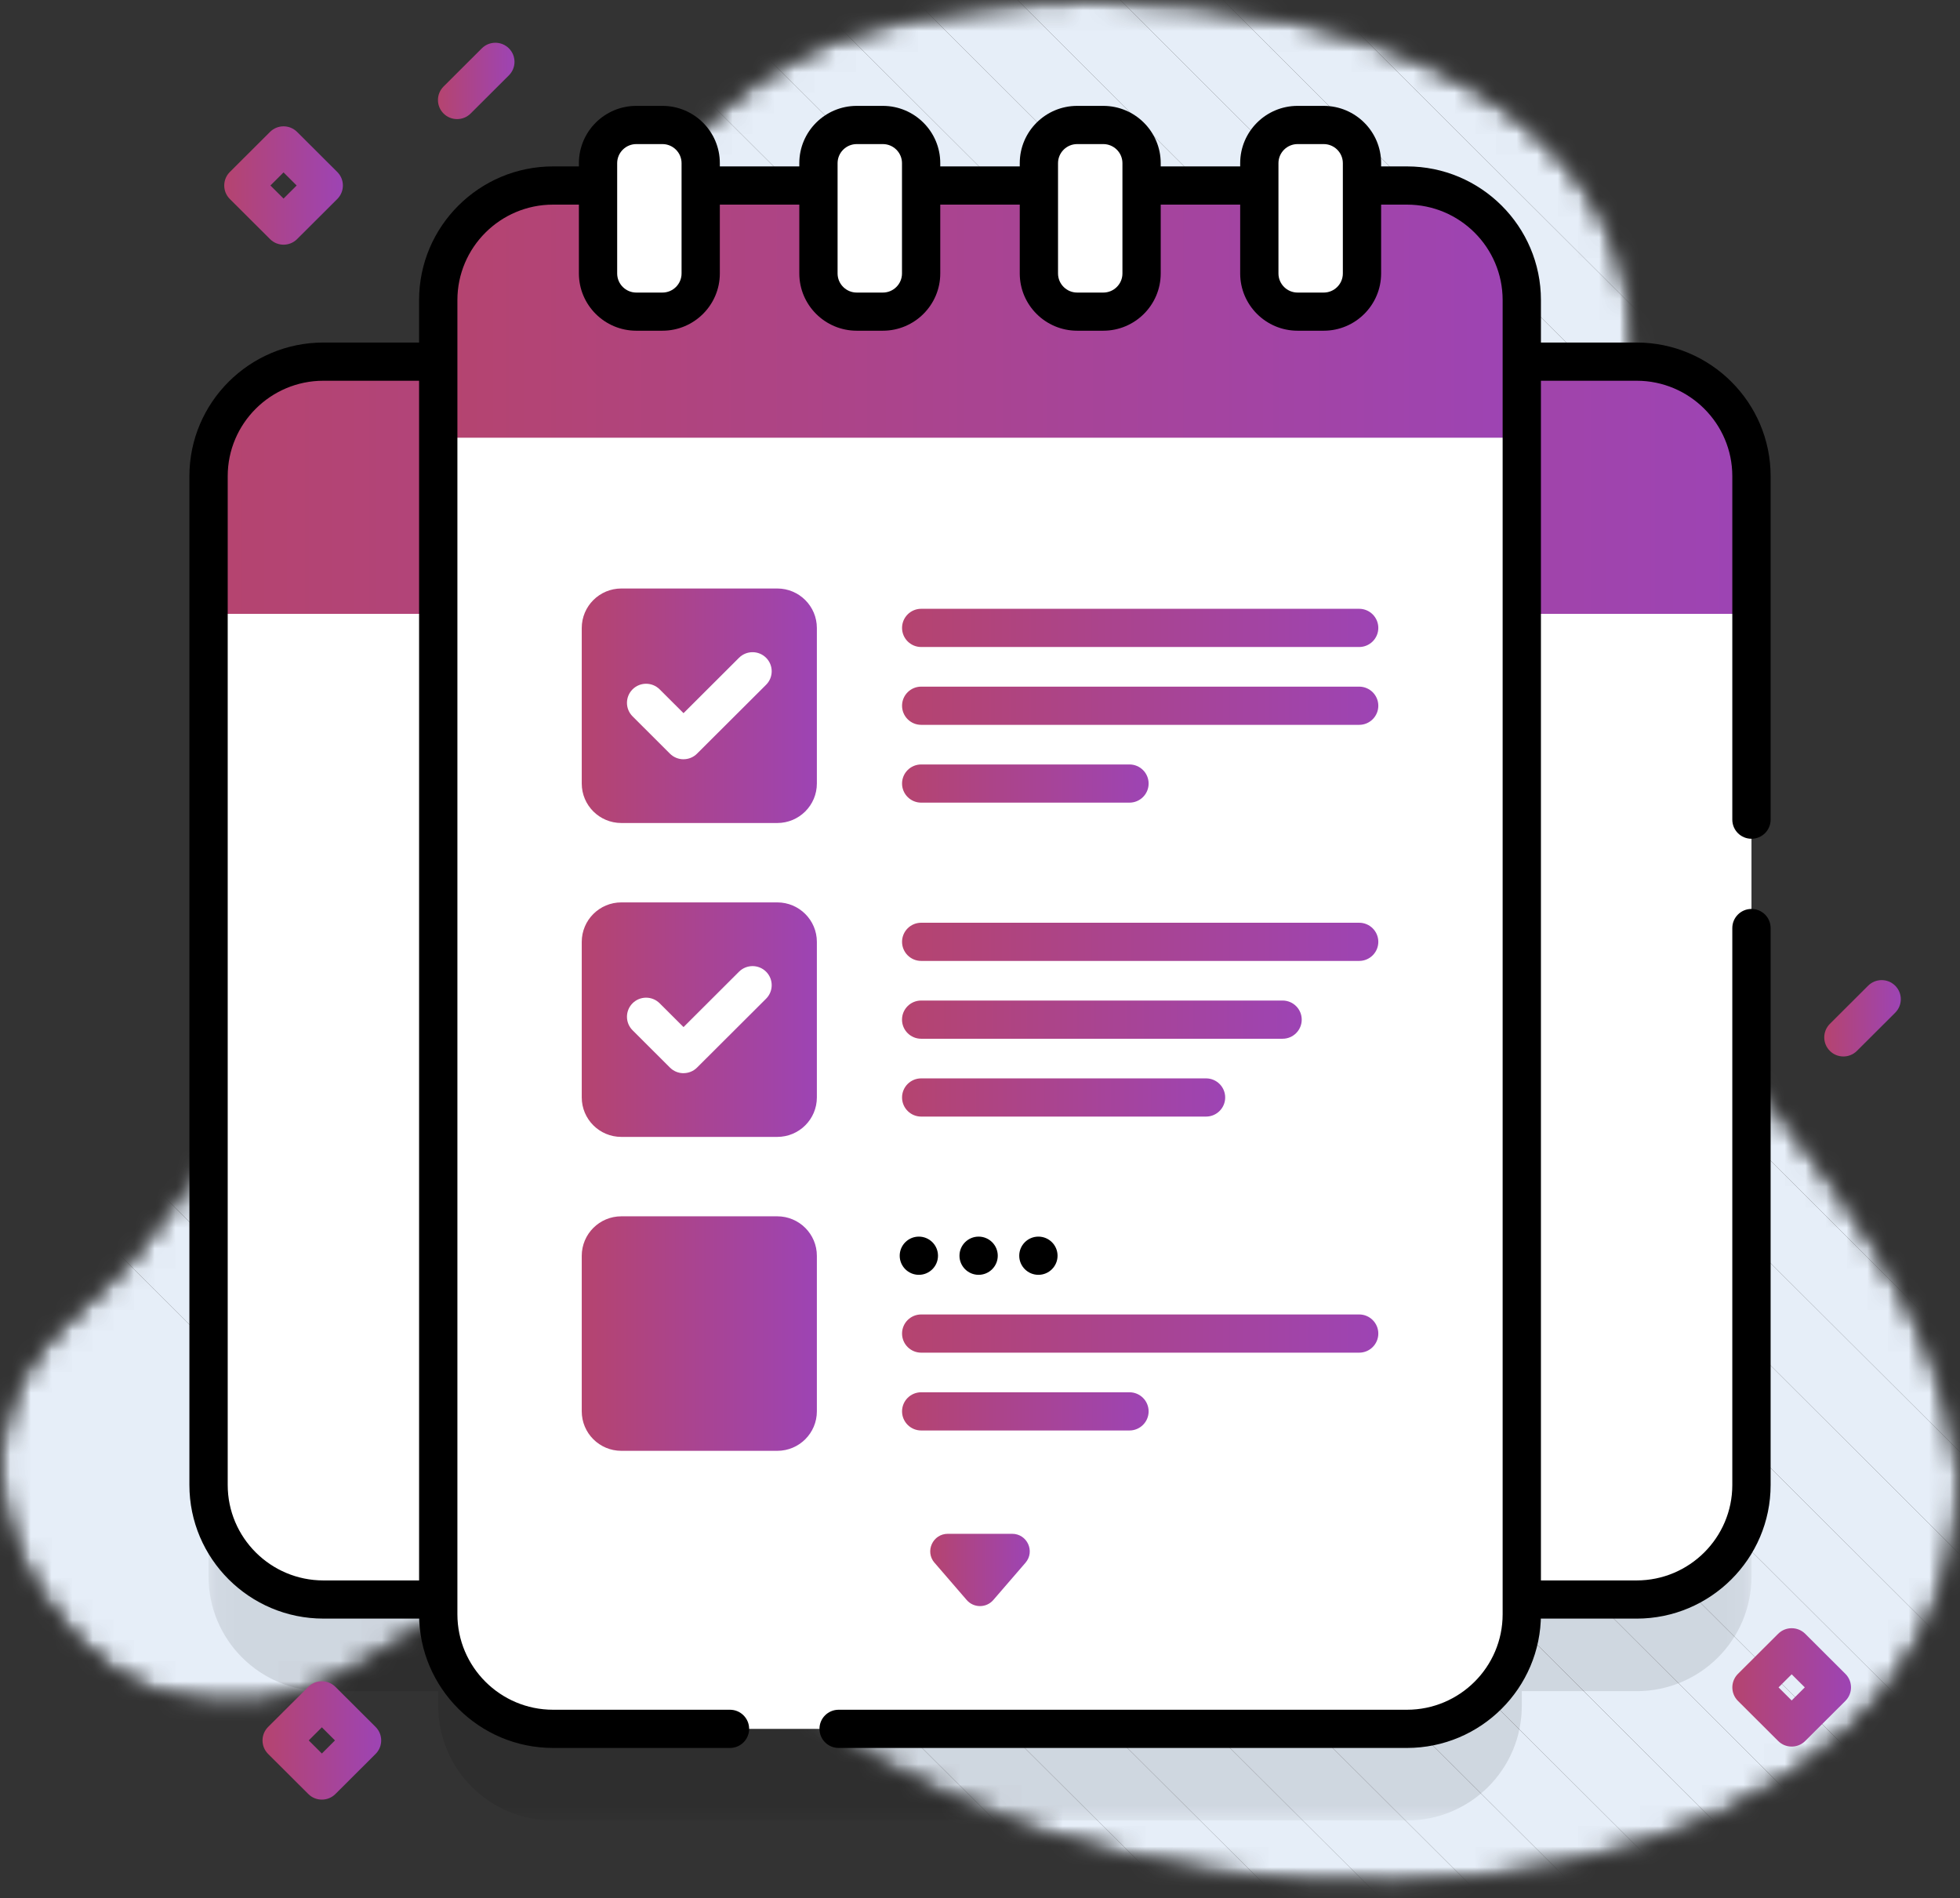
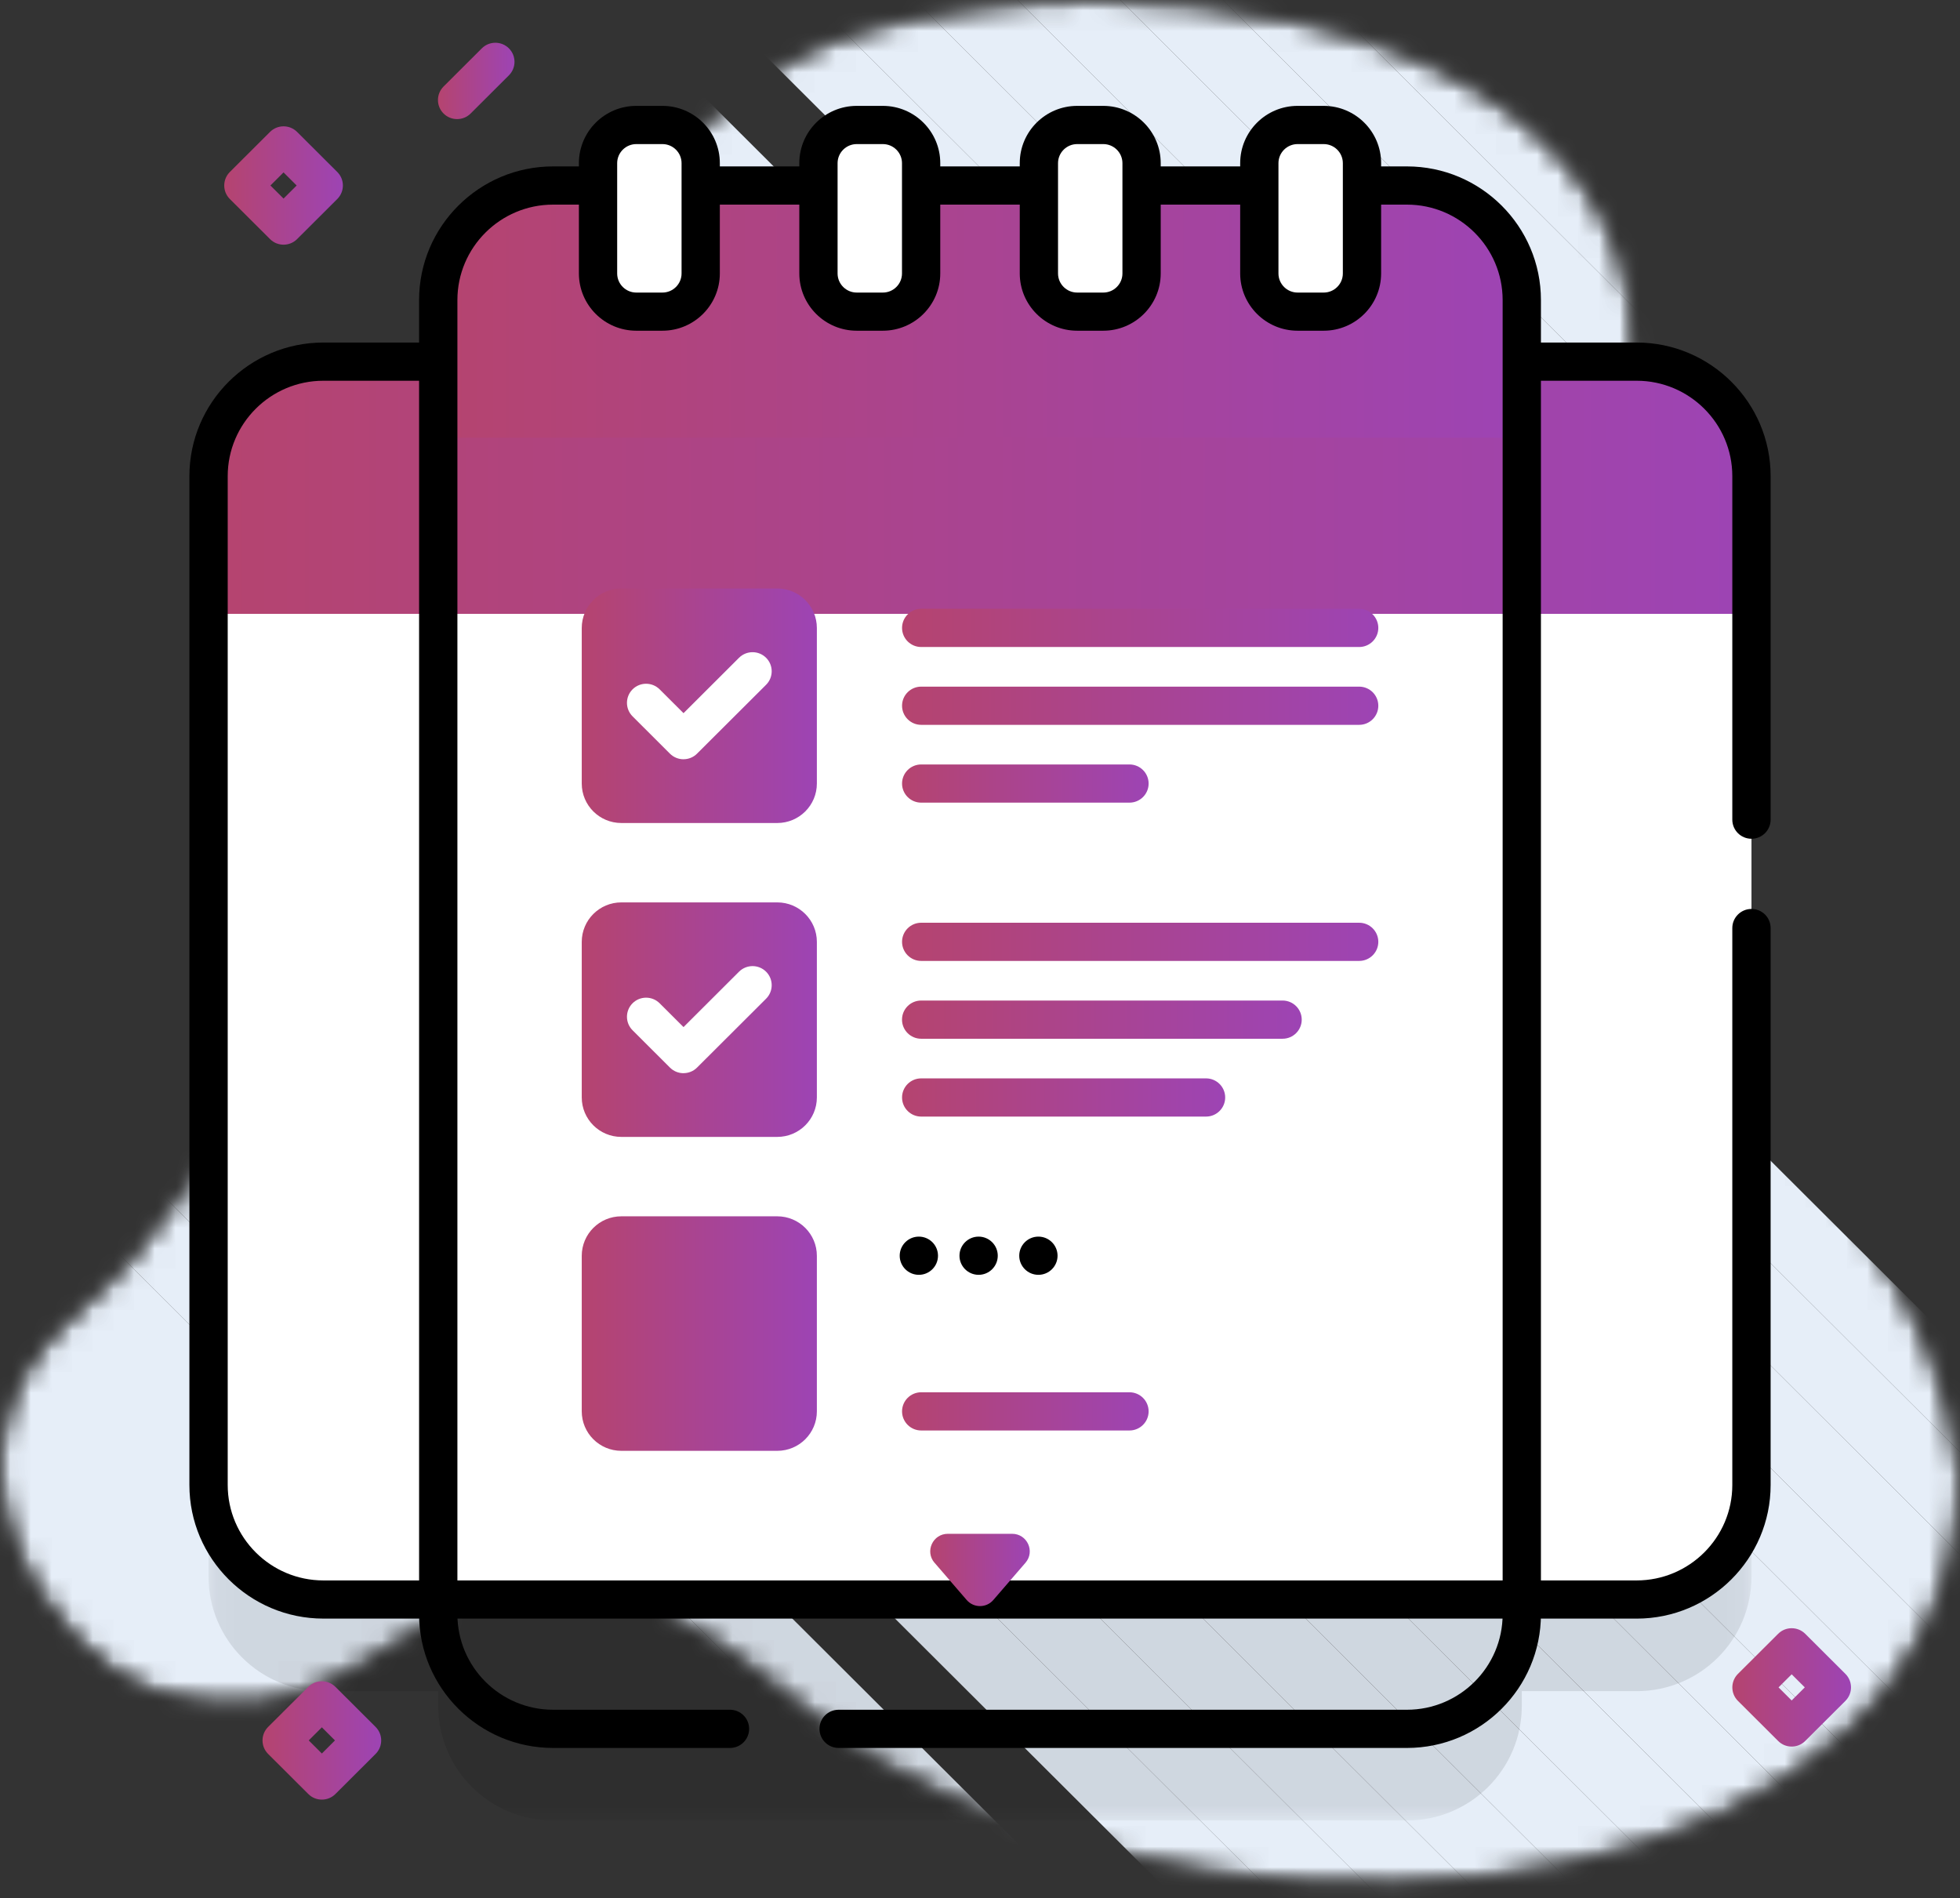
<svg xmlns="http://www.w3.org/2000/svg" width="95" height="92" viewBox="0 0 95 92" fill="none">
  <rect x="0" y="0" width="95" height="92" fill="#333333" stroke="none" />
  <mask id="mask0_573_4435" style="mask-type:luminance" maskUnits="userSpaceOnUse" x="0" y="0" width="95" height="92">
    <path d="M42.061 1.403C21.326 7.079 20.559 49.256 3.758 63.529C-4.506 70.548 2.793 80.495 7.263 81.907C15.594 84.54 18.523 78.981 23.913 77.34C31.788 74.964 37.941 82.749 42.273 85.238C62.073 96.611 94.962 92.101 95 71.516C94.311 63.523 88.49 56.855 83.743 50.717C71.043 36.561 73.79 35.3 79.028 19.243C80.911 5.33 66.234 0 53.129 0C49.12 0 45.257 0.5 42.061 1.403Z" fill="white" />
  </mask>
  <g mask="url(#mask0_573_4435)">
    <mask id="mask1_573_4435" style="mask-type:luminance" maskUnits="userSpaceOnUse" x="0" y="0" width="95" height="92">
      <path d="M42.061 1.403C21.326 7.079 20.559 49.256 3.758 63.529C-4.506 70.548 2.793 80.495 7.263 81.907C15.594 84.54 18.523 78.981 23.913 77.34C31.788 74.964 37.941 82.749 42.273 85.238C62.073 96.611 94.962 92.101 95 71.516C94.311 63.523 88.49 56.855 83.743 50.717C71.043 36.561 73.79 35.3 79.028 19.243C80.911 5.33 66.234 0 53.129 0C49.12 0 45.257 0.5 42.061 1.403Z" fill="white" />
    </mask>
    <g mask="url(#mask1_573_4435)">
      <path d="M-4.506 50.543L41.677 96.609H-4.506V50.543Z" fill="#E6EEF8" />
      <path d="M-4.506 45.581L46.654 96.609H41.677L-4.506 50.543V45.581Z" fill="#E6EEF8" />
      <path d="M-4.506 40.617L51.63 96.609H46.654L-4.506 45.581V40.617Z" fill="#E6EEF8" />
      <path d="M-4.506 35.653L56.605 96.609H51.63L-4.506 40.617V35.653Z" fill="#E6EEF8" />
-       <path d="M-4.506 30.689L61.582 96.609H56.605L-4.506 35.653V30.689Z" fill="#E6EEF8" />
      <path d="M-4.506 25.727L66.558 96.609H61.582L-4.506 30.689V25.727Z" fill="#E6EEF8" />
      <path d="M-4.506 20.763L71.533 96.609H66.558L-4.506 25.727V20.763Z" fill="#E6EEF8" />
      <path d="M-4.506 15.799L76.51 96.61H71.533L-4.506 20.763V15.799Z" fill="#E6EEF8" />
      <path d="M-4.506 10.837L81.486 96.61H76.51L-4.506 15.799V10.837Z" fill="#E6EEF8" />
      <path d="M-4.506 5.873L86.461 96.609H81.486L-4.506 10.837V5.873Z" fill="#E6EEF8" />
      <path d="M-4.506 0.909L91.437 96.609H86.461L-4.506 5.873V0.909Z" fill="#E6EEF8" />
      <path d="M-0.443 0L95.001 95.202V96.609H91.438L-4.506 0.909V0H-0.443Z" fill="#E6EEF8" />
      <path d="M4.534 0L95.001 90.238V95.202L-0.443 0H4.534Z" fill="#E6EEF8" />
      <path d="M9.51 0L95.001 85.274V90.238L4.534 0H9.51Z" fill="#E6EEF8" />
      <path d="M14.485 0L95.001 80.312V85.274L9.51 0H14.485Z" fill="#E6EEF8" />
      <path d="M19.462 0L95.001 75.348V80.312L14.485 0H19.462Z" fill="#E6EEF8" />
      <path d="M24.438 0L95.001 70.384V75.348L19.462 0H24.438Z" fill="#E6EEF8" />
      <path d="M29.413 0L95.001 65.421V70.384L24.438 0H29.413Z" fill="#E6EEF8" />
-       <path d="M34.389 0L95.001 60.458V65.421L29.413 0H34.389Z" fill="#E6EEF8" />
      <path d="M39.366 0L95.001 55.494V60.458L34.389 0H39.366Z" fill="#E6EEF8" />
      <path d="M44.342 0L95.001 50.531V55.494L39.366 0H44.342Z" fill="#E6EEF8" />
      <path d="M49.317 0L95.001 45.568V50.531L44.342 0H49.317Z" fill="#E6EEF8" />
      <path d="M54.294 0L95.001 40.604V45.568L49.317 0H54.294Z" fill="#E6EEF8" />
      <path d="M59.27 0L95.001 35.641V40.604L54.294 0H59.27Z" fill="#E6EEF8" />
      <path d="M64.245 0L95.001 30.678V35.641L59.27 0H64.245Z" fill="#E6EEF8" />
      <path d="M69.222 0L95.001 25.714V30.678L64.245 0H69.222Z" fill="#E6EEF8" />
      <path d="M74.198 0L95.001 20.75V25.714L69.222 0H74.198Z" fill="#E6EEF8" />
      <path d="M79.173 0L95.001 15.788V20.75L74.198 0H79.173Z" fill="#E6EEF8" />
      <path d="M95.001 15.788L79.173 0H95.001V15.788Z" fill="#E6EEF8" />
    </g>
  </g>
  <mask id="mask2_573_4435" style="mask-type:luminance" maskUnits="userSpaceOnUse" x="10" y="13" width="75" height="76">
    <path d="M84.893 13.434H10.108V88.241H84.893V13.434Z" fill="white" />
  </mask>
  <g mask="url(#mask2_573_4435)">
    <g opacity="0.1">
      <path d="M79.326 21.971H73.76V18.986C73.76 15.92 71.267 13.434 68.193 13.434H26.808C23.734 13.434 21.241 15.92 21.241 18.986V21.971H15.675C12.601 21.971 10.108 24.457 10.108 27.523V76.42C10.108 79.486 12.601 81.972 15.675 81.972H21.241V82.689C21.241 85.755 23.734 88.241 26.808 88.241H68.193C71.267 88.241 73.76 85.755 73.76 82.689V81.972H79.326C82.4 81.972 84.893 79.486 84.893 76.42V27.523C84.893 24.457 82.4 21.971 79.326 21.971Z" fill="black" />
    </g>
  </g>
  <path d="M79.326 77.529H15.675C12.601 77.529 10.108 75.043 10.108 71.977V23.081C10.108 20.015 12.601 17.529 15.675 17.529H79.326C82.4 17.529 84.893 20.015 84.893 23.081V71.977C84.893 75.043 82.4 77.529 79.326 77.529Z" fill="white" />
  <path d="M84.893 29.754V23.081C84.893 20.015 82.4 17.529 79.326 17.529H15.675C12.601 17.529 10.108 20.015 10.108 23.081V29.754H84.893Z" fill="url(#paint0_linear_573_4435)" />
  <path d="M79.326 78.455H15.675C12.094 78.455 9.18 75.549 9.18 71.977V23.081C9.18 19.51 12.093 16.603 15.675 16.603H79.326C82.907 16.603 85.821 19.508 85.821 23.081V39.73C85.821 40.241 85.405 40.656 84.893 40.656C84.38 40.656 83.964 40.242 83.964 39.73V23.081C83.964 20.53 81.884 18.455 79.326 18.455H15.675C13.117 18.455 11.037 20.53 11.037 23.081V71.978C11.037 74.529 13.117 76.605 15.675 76.605H79.326C81.884 76.605 83.964 74.529 83.964 71.978V44.983C83.964 44.472 84.38 44.057 84.893 44.057C85.405 44.057 85.821 44.47 85.821 44.983V71.978C85.821 75.549 82.908 78.456 79.326 78.456V78.455Z" fill="black" />
-   <path d="M68.193 83.799H26.808C23.734 83.799 21.241 81.313 21.241 78.247V14.544C21.241 11.478 23.734 8.992 26.808 8.992H68.193C71.267 8.992 73.76 11.478 73.76 14.544V78.247C73.76 81.313 71.267 83.799 68.193 83.799Z" fill="white" />
  <path d="M73.76 21.216V14.543C73.76 11.477 71.267 8.991 68.193 8.991H26.808C23.734 8.991 21.241 11.477 21.241 14.543V21.216H73.76Z" fill="url(#paint1_linear_573_4435)" />
  <path d="M68.193 84.725H40.648C40.135 84.725 39.719 84.31 39.719 83.799C39.719 83.288 40.134 82.873 40.648 82.873H68.193C70.751 82.873 72.832 80.798 72.832 78.246V14.544C72.832 11.993 70.751 9.918 68.193 9.918H26.808C24.25 9.918 22.17 11.993 22.17 14.544V78.246C22.17 80.798 24.25 82.873 26.808 82.873H35.382C35.894 82.873 36.31 83.288 36.31 83.799C36.31 84.31 35.895 84.725 35.382 84.725H26.808C23.227 84.725 20.313 81.819 20.313 78.246V14.544C20.313 10.973 23.226 8.066 26.808 8.066H68.193C71.774 8.066 74.688 10.971 74.688 14.544V78.246C74.688 81.818 71.775 84.725 68.193 84.725Z" fill="black" />
  <path d="M32.107 15.104H30.842C29.818 15.104 28.987 14.275 28.987 13.254V7.908C28.987 6.886 29.818 6.058 30.842 6.058H32.107C33.131 6.058 33.962 6.886 33.962 7.908V13.254C33.962 14.275 33.131 15.104 32.107 15.104Z" fill="white" />
  <path d="M32.107 16.03H30.842C29.307 16.03 28.059 14.785 28.059 13.254V7.908C28.059 6.377 29.307 5.132 30.842 5.132H32.107C33.642 5.132 34.89 6.377 34.89 7.908V13.254C34.89 14.785 33.642 16.03 32.107 16.03ZM30.842 6.984C30.33 6.984 29.914 7.399 29.914 7.909V13.255C29.914 13.766 30.33 14.181 30.842 14.181H32.107C32.619 14.181 33.035 13.766 33.035 13.255V7.909C33.035 7.399 32.619 6.984 32.107 6.984H30.842Z" fill="black" />
  <path d="M42.791 15.104H41.526C40.501 15.104 39.671 14.275 39.671 13.254V7.908C39.671 6.886 40.501 6.058 41.526 6.058H42.791C43.815 6.058 44.646 6.886 44.646 7.908V13.254C44.646 14.275 43.815 15.104 42.791 15.104Z" fill="white" />
  <path d="M42.791 16.03H41.526C39.991 16.03 38.742 14.785 38.742 13.254V7.908C38.742 6.377 39.991 5.132 41.526 5.132H42.791C44.325 5.132 45.574 6.377 45.574 7.908V13.254C45.574 14.785 44.325 16.03 42.791 16.03ZM41.526 6.984C41.014 6.984 40.597 7.399 40.597 7.909V13.255C40.597 13.766 41.014 14.181 41.526 14.181H42.791C43.303 14.181 43.719 13.766 43.719 13.255V7.909C43.719 7.399 43.303 6.984 42.791 6.984H41.526Z" fill="black" />
  <path d="M53.475 15.104H52.211C51.186 15.104 50.355 14.275 50.355 13.254V7.908C50.355 6.886 51.186 6.058 52.211 6.058H53.475C54.5 6.058 55.331 6.886 55.331 7.908V13.254C55.331 14.275 54.5 15.104 53.475 15.104Z" fill="white" />
  <path d="M53.475 16.03H52.211C50.675 16.03 49.427 14.785 49.427 13.254V7.908C49.427 6.377 50.675 5.132 52.211 5.132H53.475C55.01 5.132 56.259 6.377 56.259 7.908V13.254C56.259 14.785 55.01 16.03 53.475 16.03ZM52.211 6.984C51.698 6.984 51.282 7.399 51.282 7.909V13.255C51.282 13.766 51.698 14.181 52.211 14.181H53.475C53.988 14.181 54.404 13.766 54.404 13.255V7.909C54.404 7.399 53.988 6.984 53.475 6.984H52.211Z" fill="black" />
  <path d="M64.159 15.104H62.894C61.87 15.104 61.039 14.275 61.039 13.254V7.908C61.039 6.886 61.87 6.058 62.894 6.058H64.159C65.183 6.058 66.014 6.886 66.014 7.908V13.254C66.014 14.275 65.183 15.104 64.159 15.104Z" fill="white" />
  <path d="M64.159 16.03H62.894C61.359 16.03 60.111 14.785 60.111 13.254V7.908C60.111 6.377 61.359 5.132 62.894 5.132H64.159C65.694 5.132 66.942 6.377 66.942 7.908V13.254C66.942 14.785 65.694 16.03 64.159 16.03ZM62.894 6.984C62.382 6.984 61.966 7.399 61.966 7.909V13.255C61.966 13.766 62.382 14.181 62.894 14.181H64.159C64.671 14.181 65.087 13.766 65.087 13.255V7.909C65.087 7.399 64.671 6.984 64.159 6.984H62.894Z" fill="black" />
  <path d="M37.674 39.892H30.116C29.055 39.892 28.197 39.035 28.197 37.978V30.44C28.197 29.382 29.057 28.525 30.116 28.525H37.674C38.734 28.525 39.593 29.383 39.593 30.44V37.978C39.593 39.036 38.733 39.892 37.674 39.892Z" fill="url(#paint2_linear_573_4435)" />
  <path d="M33.129 36.802C32.891 36.802 32.654 36.712 32.473 36.532L30.66 34.722C30.298 34.361 30.298 33.775 30.66 33.413C31.022 33.052 31.609 33.052 31.972 33.413L33.13 34.568L35.82 31.883C36.183 31.522 36.77 31.522 37.132 31.883C37.494 32.244 37.494 32.831 37.132 33.192L33.785 36.53C33.605 36.711 33.367 36.801 33.13 36.801" fill="white" />
  <path d="M65.878 31.361H44.65C44.138 31.361 43.722 30.946 43.722 30.435C43.722 29.925 44.136 29.509 44.65 29.509H65.878C66.39 29.509 66.806 29.925 66.806 30.435C66.806 30.946 66.39 31.361 65.878 31.361Z" fill="url(#paint3_linear_573_4435)" />
  <path d="M65.878 35.134H44.65C44.138 35.134 43.722 34.719 43.722 34.208C43.722 33.697 44.136 33.282 44.65 33.282H65.878C66.39 33.282 66.806 33.697 66.806 34.208C66.806 34.719 66.39 35.134 65.878 35.134Z" fill="url(#paint4_linear_573_4435)" />
  <path d="M54.745 38.905H44.65C44.138 38.905 43.722 38.49 43.722 37.98C43.722 37.469 44.136 37.054 44.65 37.054H54.745C55.257 37.054 55.673 37.469 55.673 37.98C55.673 38.49 55.257 38.905 54.745 38.905Z" fill="url(#paint5_linear_573_4435)" />
  <path d="M37.674 55.107H30.116C29.055 55.107 28.197 54.249 28.197 53.193V45.654C28.197 44.597 29.057 43.74 30.116 43.74H37.674C38.734 43.74 39.593 44.598 39.593 45.654V53.193C39.593 54.251 38.733 55.107 37.674 55.107Z" fill="url(#paint6_linear_573_4435)" />
  <path d="M33.129 52.019C32.891 52.019 32.654 51.928 32.473 51.748L30.66 49.938C30.298 49.577 30.298 48.991 30.66 48.629C31.022 48.268 31.609 48.268 31.972 48.629L33.13 49.784L35.82 47.099C36.183 46.738 36.77 46.738 37.132 47.099C37.494 47.46 37.494 48.047 37.132 48.408L33.785 51.747C33.605 51.927 33.367 52.017 33.13 52.017" fill="white" />
  <path d="M65.878 46.577H44.65C44.138 46.577 43.722 46.162 43.722 45.651C43.722 45.141 44.136 44.726 44.65 44.726H65.878C66.39 44.726 66.806 45.141 66.806 45.651C66.806 46.162 66.39 46.577 65.878 46.577Z" fill="url(#paint7_linear_573_4435)" />
  <path d="M62.166 50.349H44.648C44.136 50.349 43.72 49.934 43.72 49.423C43.72 48.912 44.135 48.497 44.648 48.497H62.166C62.678 48.497 63.094 48.912 63.094 49.423C63.094 49.934 62.678 50.349 62.166 50.349Z" fill="url(#paint8_linear_573_4435)" />
  <path d="M58.456 54.122H44.65C44.138 54.122 43.722 53.707 43.722 53.196C43.722 52.685 44.136 52.27 44.65 52.27H58.456C58.968 52.27 59.384 52.685 59.384 53.196C59.384 53.707 58.968 54.122 58.456 54.122Z" fill="url(#paint9_linear_573_4435)" />
  <path d="M37.674 70.323H30.116C29.055 70.323 28.197 69.466 28.197 68.409V60.87C28.197 59.813 29.057 58.956 30.116 58.956H37.674C38.734 58.956 39.593 59.814 39.593 60.87V68.409C39.593 69.467 38.733 70.323 37.674 70.323Z" fill="url(#paint10_linear_573_4435)" />
-   <path d="M65.878 65.565H44.65C44.138 65.565 43.722 65.15 43.722 64.639C43.722 64.128 44.136 63.713 44.65 63.713H65.878C66.39 63.713 66.806 64.128 66.806 64.639C66.806 65.15 66.39 65.565 65.878 65.565Z" fill="url(#paint11_linear_573_4435)" />
  <path d="M54.745 69.337H44.65C44.138 69.337 43.722 68.921 43.722 68.411C43.722 67.9 44.136 67.485 44.65 67.485H54.745C55.257 67.485 55.673 67.9 55.673 68.411C55.673 68.921 55.257 69.337 54.745 69.337Z" fill="url(#paint12_linear_573_4435)" />
  <path d="M50.33 61.792C49.818 61.792 49.402 61.377 49.402 60.866C49.402 60.355 49.818 59.94 50.33 59.94C50.843 59.94 51.259 60.355 51.259 60.866C51.259 61.377 50.843 61.792 50.33 61.792Z" fill="black" />
  <path d="M47.433 61.792C46.921 61.792 46.505 61.377 46.505 60.866C46.505 60.355 46.921 59.94 47.433 59.94C47.945 59.94 48.361 60.355 48.361 60.866C48.361 61.377 47.945 61.792 47.433 61.792Z" fill="black" />
  <path d="M44.536 61.792C44.024 61.792 43.608 61.377 43.608 60.866C43.608 60.355 44.024 59.94 44.536 59.94C45.048 59.94 45.464 60.355 45.464 60.866C45.464 61.377 45.048 61.792 44.536 61.792Z" fill="black" />
  <path d="M45.297 75.749L46.855 77.554C47.195 77.947 47.806 77.947 48.145 77.554L49.704 75.749C50.18 75.198 49.788 74.345 49.058 74.345H45.941C45.212 74.345 44.82 75.198 45.295 75.749" fill="url(#paint13_linear_573_4435)" />
  <path d="M86.841 84.658C86.603 84.658 86.366 84.568 86.186 84.387L84.237 82.444C83.875 82.083 83.875 81.497 84.237 81.135L86.186 79.192C86.547 78.831 87.135 78.831 87.498 79.192L89.446 81.135C89.808 81.496 89.808 82.082 89.446 82.444L87.498 84.387C87.317 84.568 87.079 84.658 86.842 84.658H86.841ZM86.205 81.789L86.841 82.423L87.477 81.789L86.841 81.155L86.205 81.789Z" fill="url(#paint14_linear_573_4435)" />
  <path d="M13.743 11.86C13.505 11.86 13.269 11.77 13.088 11.589L11.14 9.646C10.778 9.285 10.778 8.699 11.14 8.337L13.088 6.394C13.45 6.033 14.037 6.033 14.4 6.394L16.348 8.337C16.71 8.698 16.71 9.284 16.348 9.646L14.4 11.589C14.219 11.77 13.981 11.86 13.745 11.86H13.743ZM13.107 8.991L13.743 9.625L14.379 8.991L13.743 8.356L13.107 8.991Z" fill="url(#paint15_linear_573_4435)" />
  <path d="M15.6 87.229C15.362 87.229 15.125 87.139 14.944 86.958L12.996 85.015C12.634 84.654 12.634 84.068 12.996 83.706L14.944 81.763C15.306 81.402 15.893 81.402 16.257 81.763L18.205 83.706C18.567 84.067 18.567 84.653 18.205 85.015L16.257 86.958C16.076 87.139 15.838 87.229 15.601 87.229H15.6ZM14.964 84.36L15.6 84.994L16.236 84.36L15.6 83.725L14.964 84.36Z" fill="url(#paint16_linear_573_4435)" />
-   <path d="M89.347 51.208C89.109 51.208 88.873 51.118 88.692 50.937C88.33 50.576 88.33 49.991 88.692 49.628L90.547 47.778C90.909 47.417 91.496 47.417 91.859 47.778C92.222 48.139 92.221 48.725 91.859 49.087L90.004 50.937C89.823 51.118 89.585 51.208 89.349 51.208H89.347Z" fill="url(#paint17_linear_573_4435)" />
  <path d="M22.154 5.773C21.916 5.773 21.68 5.683 21.499 5.502C21.137 5.142 21.137 4.556 21.499 4.194L23.354 2.343C23.716 1.982 24.303 1.982 24.666 2.343C25.028 2.704 25.028 3.29 24.666 3.652L22.811 5.502C22.63 5.683 22.392 5.773 22.156 5.773H22.154Z" fill="url(#paint18_linear_573_4435)" />
  <defs>
    <linearGradient id="paint0_linear_573_4435" x1="10.108" y1="23.641" x2="84.893" y2="23.641" gradientUnits="userSpaceOnUse">
      <stop stop-color="#B5446F" />
      <stop offset="1" stop-color="#9D44B4" />
    </linearGradient>
    <linearGradient id="paint1_linear_573_4435" x1="21.241" y1="15.103" x2="73.76" y2="15.103" gradientUnits="userSpaceOnUse">
      <stop stop-color="#B5446F" />
      <stop offset="1" stop-color="#9D44B4" />
    </linearGradient>
    <linearGradient id="paint2_linear_573_4435" x1="28.197" y1="34.209" x2="39.593" y2="34.209" gradientUnits="userSpaceOnUse">
      <stop stop-color="#B5446F" />
      <stop offset="1" stop-color="#9D44B4" />
    </linearGradient>
    <linearGradient id="paint3_linear_573_4435" x1="43.722" y1="30.435" x2="66.806" y2="30.435" gradientUnits="userSpaceOnUse">
      <stop stop-color="#B5446F" />
      <stop offset="1" stop-color="#9D44B4" />
    </linearGradient>
    <linearGradient id="paint4_linear_573_4435" x1="43.722" y1="34.208" x2="66.806" y2="34.208" gradientUnits="userSpaceOnUse">
      <stop stop-color="#B5446F" />
      <stop offset="1" stop-color="#9D44B4" />
    </linearGradient>
    <linearGradient id="paint5_linear_573_4435" x1="43.722" y1="37.98" x2="55.673" y2="37.98" gradientUnits="userSpaceOnUse">
      <stop stop-color="#B5446F" />
      <stop offset="1" stop-color="#9D44B4" />
    </linearGradient>
    <linearGradient id="paint6_linear_573_4435" x1="28.197" y1="49.424" x2="39.593" y2="49.424" gradientUnits="userSpaceOnUse">
      <stop stop-color="#B5446F" />
      <stop offset="1" stop-color="#9D44B4" />
    </linearGradient>
    <linearGradient id="paint7_linear_573_4435" x1="43.722" y1="45.651" x2="66.806" y2="45.651" gradientUnits="userSpaceOnUse">
      <stop stop-color="#B5446F" />
      <stop offset="1" stop-color="#9D44B4" />
    </linearGradient>
    <linearGradient id="paint8_linear_573_4435" x1="43.72" y1="49.423" x2="63.094" y2="49.423" gradientUnits="userSpaceOnUse">
      <stop stop-color="#B5446F" />
      <stop offset="1" stop-color="#9D44B4" />
    </linearGradient>
    <linearGradient id="paint9_linear_573_4435" x1="43.722" y1="53.196" x2="59.384" y2="53.196" gradientUnits="userSpaceOnUse">
      <stop stop-color="#B5446F" />
      <stop offset="1" stop-color="#9D44B4" />
    </linearGradient>
    <linearGradient id="paint10_linear_573_4435" x1="28.197" y1="64.64" x2="39.593" y2="64.64" gradientUnits="userSpaceOnUse">
      <stop stop-color="#B5446F" />
      <stop offset="1" stop-color="#9D44B4" />
    </linearGradient>
    <linearGradient id="paint11_linear_573_4435" x1="43.722" y1="64.639" x2="66.806" y2="64.639" gradientUnits="userSpaceOnUse">
      <stop stop-color="#B5446F" />
      <stop offset="1" stop-color="#9D44B4" />
    </linearGradient>
    <linearGradient id="paint12_linear_573_4435" x1="43.722" y1="68.411" x2="55.673" y2="68.411" gradientUnits="userSpaceOnUse">
      <stop stop-color="#B5446F" />
      <stop offset="1" stop-color="#9D44B4" />
    </linearGradient>
    <linearGradient id="paint13_linear_573_4435" x1="45.087" y1="76.097" x2="49.912" y2="76.097" gradientUnits="userSpaceOnUse">
      <stop stop-color="#B5446F" />
      <stop offset="1" stop-color="#9D44B4" />
    </linearGradient>
    <linearGradient id="paint14_linear_573_4435" x1="83.966" y1="81.79" x2="89.717" y2="81.79" gradientUnits="userSpaceOnUse">
      <stop stop-color="#B5446F" />
      <stop offset="1" stop-color="#9D44B4" />
    </linearGradient>
    <linearGradient id="paint15_linear_573_4435" x1="10.868" y1="8.992" x2="16.62" y2="8.992" gradientUnits="userSpaceOnUse">
      <stop stop-color="#B5446F" />
      <stop offset="1" stop-color="#9D44B4" />
    </linearGradient>
    <linearGradient id="paint16_linear_573_4435" x1="12.725" y1="84.36" x2="18.476" y2="84.36" gradientUnits="userSpaceOnUse">
      <stop stop-color="#B5446F" />
      <stop offset="1" stop-color="#9D44B4" />
    </linearGradient>
    <linearGradient id="paint17_linear_573_4435" x1="88.42" y1="49.358" x2="92.131" y2="49.358" gradientUnits="userSpaceOnUse">
      <stop stop-color="#B5446F" />
      <stop offset="1" stop-color="#9D44B4" />
    </linearGradient>
    <linearGradient id="paint18_linear_573_4435" x1="21.227" y1="3.923" x2="24.938" y2="3.923" gradientUnits="userSpaceOnUse">
      <stop stop-color="#B5446F" />
      <stop offset="1" stop-color="#9D44B4" />
    </linearGradient>
  </defs>
</svg>